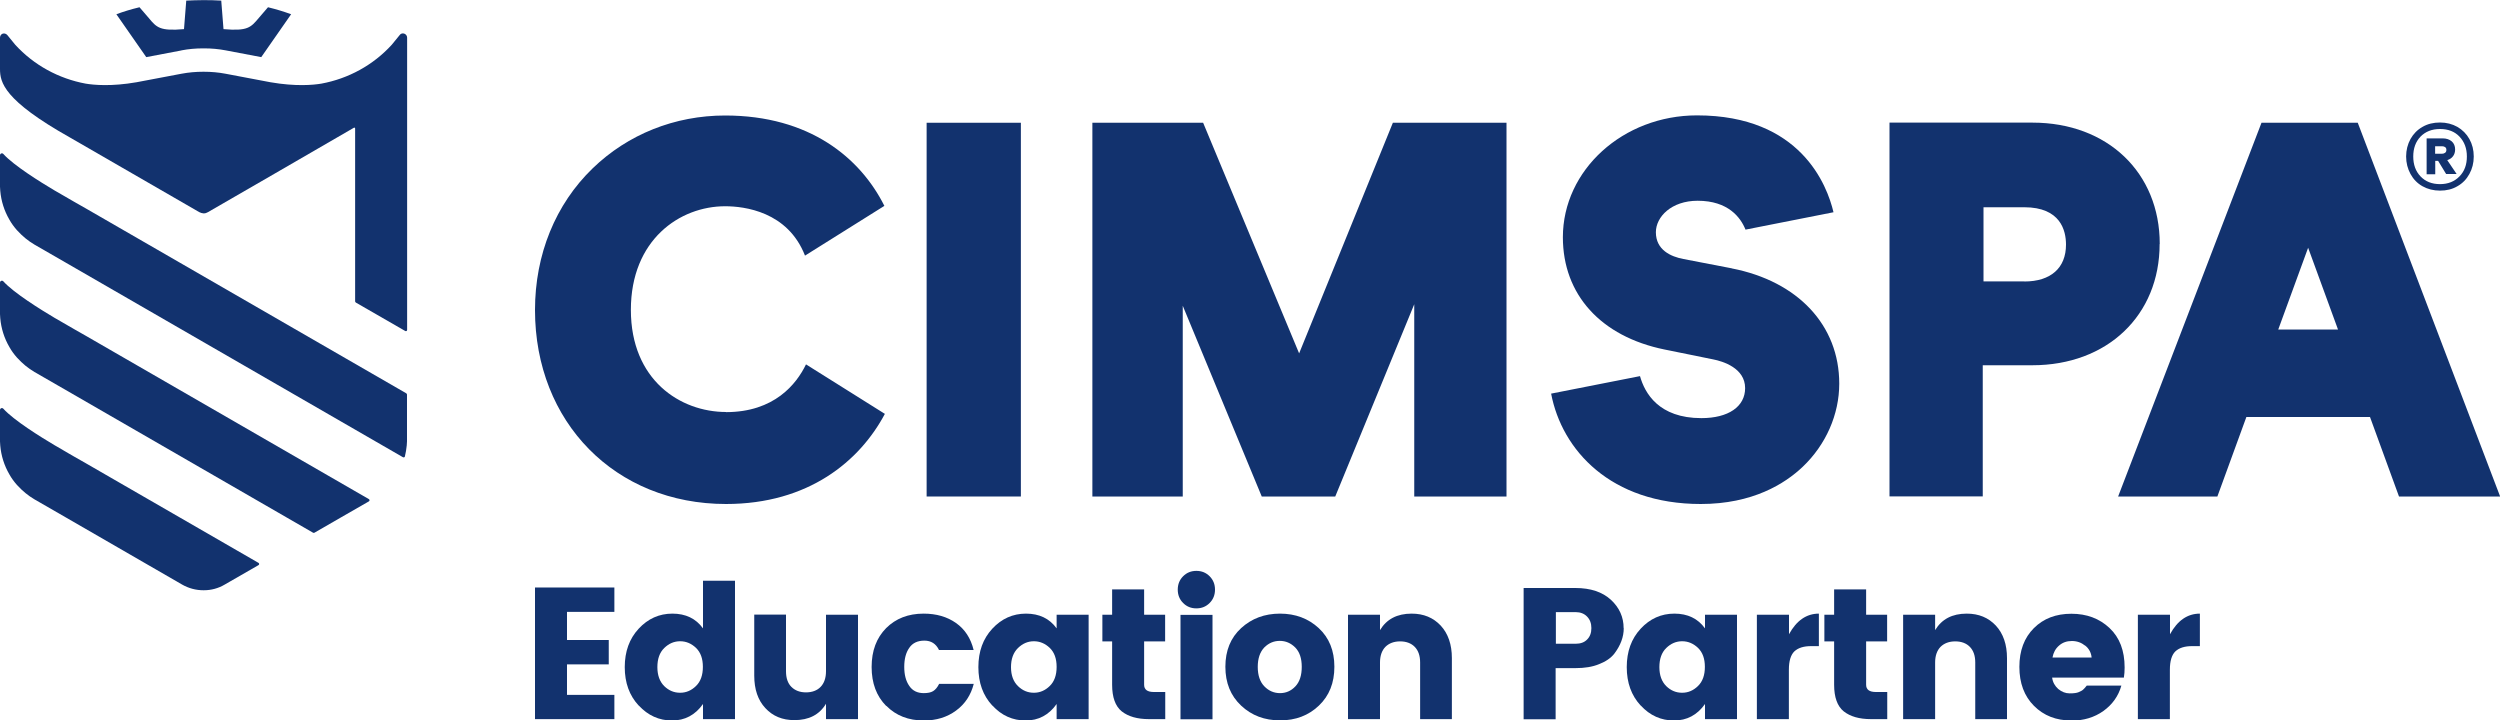
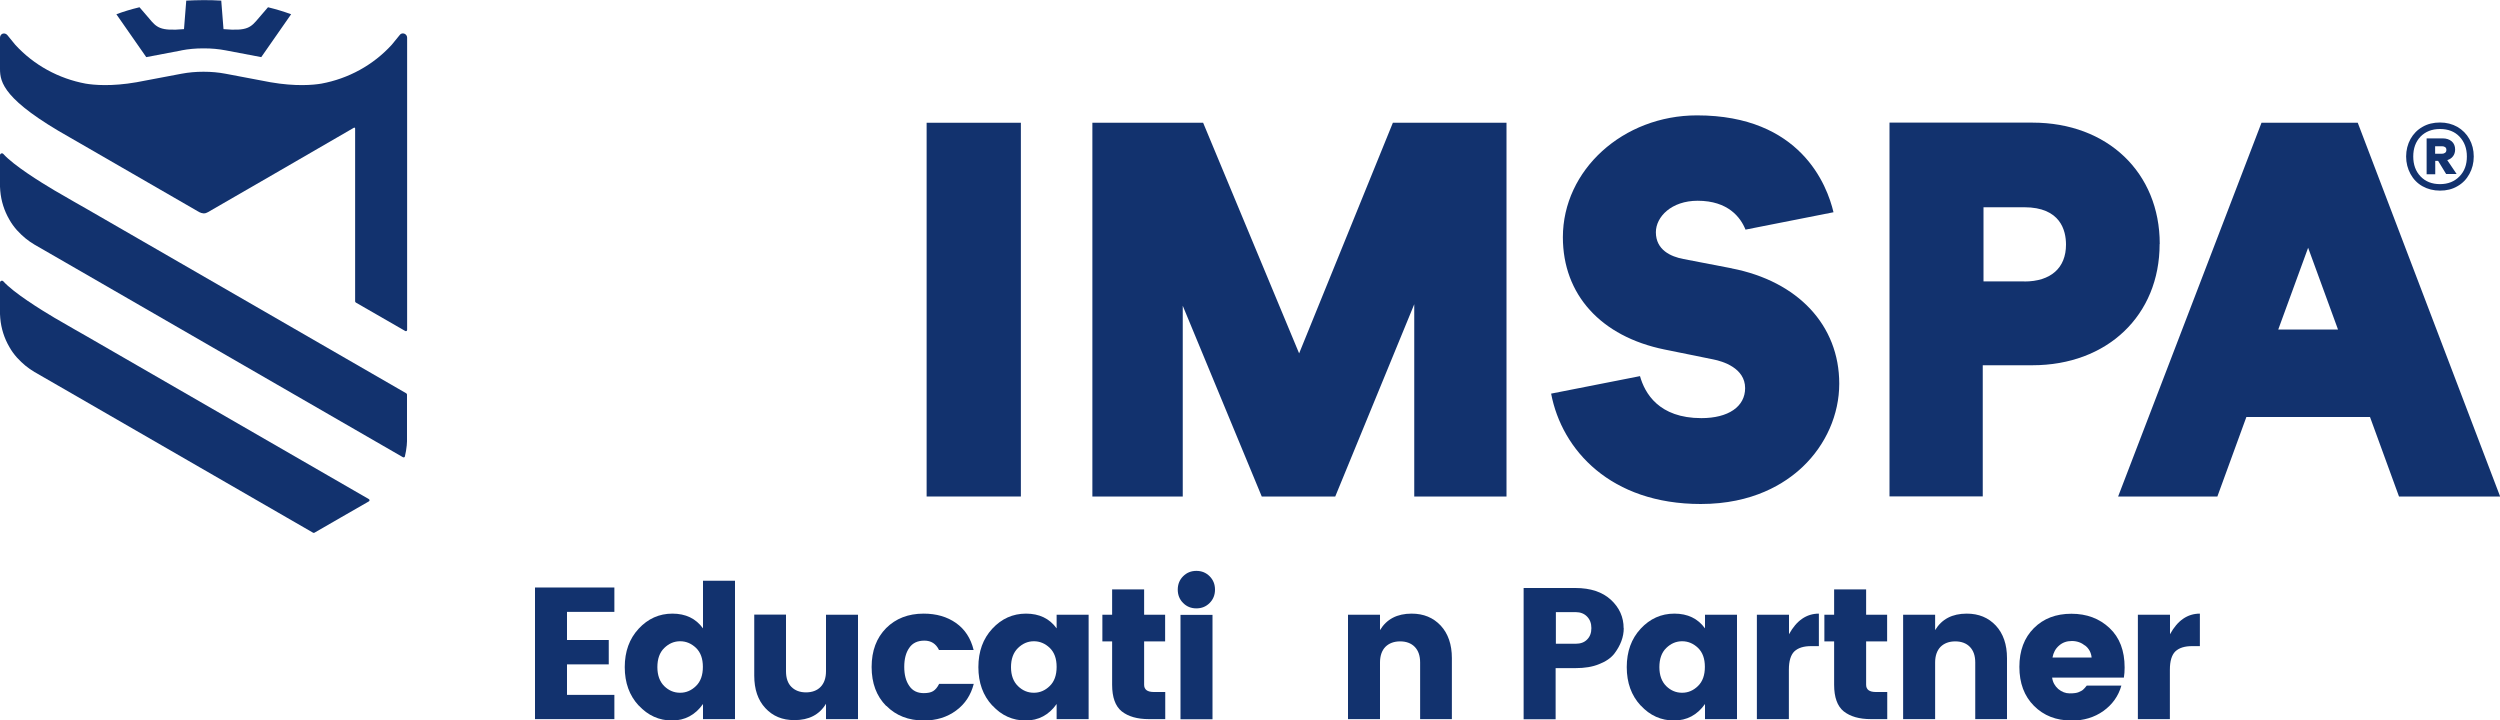
<svg xmlns="http://www.w3.org/2000/svg" id="Layer_1" viewBox="0 0 200 57.64">
  <defs>
    <style>.cls-1{fill:#12326e;}</style>
  </defs>
  <polygon class="cls-1" points="42.8 47 42.8 57.53 49.15 57.53 49.15 55.59 45.36 55.59 45.36 53.15 48.7 53.15 48.7 51.2 45.36 51.2 45.36 48.95 49.15 48.95 49.15 47 42.8 47" />
  <path class="cls-1" d="M55.68,54.88c.37-.36.55-.87.55-1.53s-.18-1.16-.55-1.52c-.37-.35-.79-.53-1.27-.53s-.9.18-1.27.54c-.37.36-.55.87-.55,1.53s.19,1.16.55,1.52c.37.36.79.53,1.27.53s.9-.18,1.27-.54M51.09,56.44c-.74-.8-1.11-1.82-1.11-3.07s.37-2.27,1.11-3.07c.74-.8,1.64-1.21,2.7-1.21s1.88.39,2.45,1.18v-3.81h2.56v11.07h-2.56v-1.21c-.62.88-1.45,1.32-2.48,1.32s-1.92-.4-2.66-1.2" />
  <path class="cls-1" d="M66.08,49.18h2.56v8.35h-2.56v-1.23c-.53.88-1.37,1.31-2.53,1.31-.96,0-1.73-.32-2.32-.96-.6-.64-.89-1.51-.89-2.6v-4.88h2.54v4.53c0,.54.14.96.43,1.25s.68.44,1.17.44.89-.15,1.17-.44c.28-.29.43-.71.43-1.25v-4.53Z" />
  <path class="cls-1" d="M70.89,56.47c-.77-.78-1.16-1.81-1.16-3.11s.39-2.33,1.16-3.11c.77-.77,1.77-1.16,3-1.16,1.02,0,1.88.25,2.59.75.71.5,1.18,1.22,1.41,2.16h-2.77c-.24-.5-.63-.75-1.17-.75s-.95.19-1.21.58c-.27.38-.4.89-.4,1.52s.13,1.13.4,1.52c.26.39.65.58,1.16.58.32,0,.57-.05.75-.16.18-.11.34-.3.48-.58h2.77c-.23.9-.7,1.61-1.42,2.14-.72.53-1.58.79-2.57.79-1.23,0-2.23-.39-3-1.17" />
  <path class="cls-1" d="M83.98,54.88c.37-.36.55-.87.55-1.53s-.18-1.16-.55-1.52c-.37-.35-.79-.53-1.27-.53s-.9.18-1.27.54c-.37.36-.56.87-.56,1.53s.19,1.16.56,1.52c.37.36.79.53,1.27.53s.9-.18,1.27-.54M79.38,56.44c-.74-.8-1.11-1.82-1.11-3.07s.37-2.27,1.11-3.07c.74-.8,1.64-1.21,2.7-1.21s1.88.39,2.45,1.18v-1.09h2.56v8.35h-2.56v-1.21c-.62.88-1.45,1.32-2.48,1.32s-1.93-.4-2.66-1.2" />
  <path class="cls-1" d="M92.31,55.36h.91v2.17h-1.3c-.94,0-1.66-.21-2.18-.62-.51-.41-.77-1.12-.77-2.13v-3.47h-.78v-2.13h.78v-2.03h2.56v2.03h1.68v2.13h-1.68v3.47c0,.39.26.58.78.58" />
  <path class="cls-1" d="M94.44,49.19h2.56v8.35h-2.56v-8.35ZM96.77,48.24c-.29.29-.64.43-1.06.43s-.77-.14-1.06-.43c-.29-.29-.43-.65-.43-1.07s.14-.78.43-1.07c.29-.29.64-.43,1.06-.43s.77.14,1.06.43c.29.29.43.65.43,1.07s-.14.78-.43,1.07" />
-   <path class="cls-1" d="M103.63,54.91c.34-.36.51-.88.51-1.56s-.17-1.19-.52-1.55c-.35-.35-.76-.53-1.24-.53s-.89.18-1.24.53c-.34.36-.52.87-.52,1.55s.18,1.2.53,1.56c.35.36.77.54,1.25.54s.89-.18,1.23-.54M99.29,56.45c-.84-.79-1.26-1.82-1.26-3.11s.42-2.32,1.26-3.09c.84-.77,1.88-1.16,3.11-1.16s2.27.39,3.1,1.16c.83.77,1.25,1.8,1.25,3.09s-.41,2.32-1.24,3.11c-.83.79-1.86,1.18-3.1,1.18s-2.28-.39-3.12-1.18" />
  <path class="cls-1" d="M110.4,49.18v1.23c.53-.88,1.37-1.32,2.53-1.32.96,0,1.73.32,2.33.96.59.64.89,1.51.89,2.6v4.88h-2.54v-4.53c0-.54-.14-.95-.43-1.25-.28-.29-.68-.44-1.17-.44s-.89.15-1.18.44c-.28.29-.43.71-.43,1.25v4.53h-2.56v-8.35h2.56Z" />
  <path class="cls-1" d="M124.46,51.5h1.59c.39,0,.7-.11.92-.34.23-.23.34-.53.34-.91s-.11-.68-.34-.92c-.23-.24-.54-.36-.91-.36h-1.59v2.53ZM129.9,50.25c0,.71-.26,1.39-.76,2.05-.27.34-.67.62-1.21.83-.53.22-1.16.32-1.89.32h-1.59v4.09h-2.56v-10.5h4.14c1.22,0,2.16.32,2.84.94.68.63,1.02,1.39,1.02,2.27" />
  <path class="cls-1" d="M135.84,54.88c.37-.36.55-.87.55-1.53s-.18-1.16-.55-1.52c-.37-.35-.79-.53-1.27-.53s-.9.18-1.27.54c-.37.36-.55.87-.55,1.53s.19,1.16.55,1.52c.37.36.79.53,1.27.53s.9-.18,1.27-.54M131.25,56.44c-.74-.8-1.11-1.82-1.11-3.07s.37-2.27,1.11-3.07c.74-.8,1.64-1.21,2.7-1.21s1.88.39,2.45,1.18v-1.09h2.56v8.35h-2.56v-1.21c-.62.88-1.45,1.32-2.48,1.32s-1.93-.4-2.66-1.2" />
  <path class="cls-1" d="M143.12,49.18v1.56c.6-1.1,1.4-1.65,2.39-1.65v2.6h-.63c-.59,0-1.03.14-1.33.42-.29.28-.44.77-.44,1.47v3.95h-2.56v-8.35h2.56Z" />
  <path class="cls-1" d="M150.07,55.36h.91v2.17h-1.3c-.94,0-1.66-.21-2.18-.62-.51-.41-.77-1.12-.77-2.13v-3.47h-.78v-2.13h.78v-2.03h2.56v2.03h1.68v2.13h-1.68v3.47c0,.39.26.58.78.58" />
  <path class="cls-1" d="M154.81,49.18v1.23c.53-.88,1.37-1.32,2.53-1.32.96,0,1.73.32,2.33.96.59.64.89,1.51.89,2.6v4.88h-2.54v-4.53c0-.54-.14-.95-.43-1.25-.28-.29-.68-.44-1.17-.44s-.89.15-1.18.44c-.28.29-.43.71-.43,1.25v4.53h-2.56v-8.35h2.56Z" />
  <path class="cls-1" d="M166.81,51.65c-.3-.24-.65-.37-1.06-.37s-.75.12-1.03.37c-.28.24-.45.56-.52.95h3.13c-.04-.39-.21-.71-.51-.95M165.71,57.64c-1.22,0-2.21-.39-2.99-1.17-.78-.78-1.17-1.82-1.17-3.12s.39-2.33,1.16-3.1c.77-.77,1.77-1.15,3-1.15s2.24.38,3.05,1.14c.81.76,1.21,1.81,1.21,3.16,0,.29-.02.56-.06.81h-5.74c.05.37.22.67.49.91.28.23.58.35.91.35s.57-.03.73-.1c.16-.07.28-.13.35-.2.07-.06.17-.17.29-.32h2.77c-.24.84-.72,1.51-1.44,2.03-.72.51-1.57.77-2.56.77" />
  <path class="cls-1" d="M173.6,49.18v1.56c.6-1.1,1.4-1.65,2.39-1.65v2.6h-.63c-.59,0-1.03.14-1.33.42-.29.28-.44.77-.44,1.47v3.95h-2.56v-8.35h2.56Z" />
  <rect class="cls-1" x="74.13" y="9.82" width="7.54" height="29.9" />
  <polygon class="cls-1" points="103.93 28.27 96.25 9.82 87.39 9.82 87.39 39.72 94.62 39.72 94.62 24.46 100.94 39.72 106.82 39.72 113.14 24.34 113.14 39.72 120.52 39.72 120.52 9.82 111.43 9.82 103.93 28.27" />
  <path class="cls-1" d="M172.78,19.52c0-5.71-4.18-9.71-10.18-9.71h-11.44v29.9h7.46v-10.49h3.97c5.99,0,10.18-3.99,10.18-9.7ZM161.94,22.51h-3.26v-5.93h3.26c2.91,0,3.34,1.87,3.34,2.99,0,1.87-1.22,2.95-3.34,2.95Z" />
  <path class="cls-1" d="M180.92,9.82l-11.47,29.9h7.94l2.32-6.36h9.89l2.32,6.36h8.09l-11.39-29.9h-7.69,0ZM182.26,26.36l2.39-6.54,2.39,6.54h-4.78,0Z" />
-   <path class="cls-1" d="M58.09,32.96c-3.67,0-7.62-2.56-7.62-8.17s3.91-8.29,7.54-8.29c1.52,0,5.01.41,6.39,3.95l6.35-3.98c-1.93-3.85-5.99-7.23-12.74-7.23-4.02,0-7.78,1.5-10.6,4.23-2.97,2.87-4.61,6.89-4.61,11.33,0,8.99,6.43,15.52,15.28,15.52,6.6,0,10.7-3.43,12.71-7.21l-6.31-3.96c-.76,1.57-2.53,3.82-6.4,3.82h0Z" />
  <path class="cls-1" d="M138.56,21.47l-3.89-.75c-1-.19-2.2-.72-2.2-2.14,0-1.24,1.25-2.52,3.34-2.52,2.45,0,3.44,1.34,3.83,2.31l7.04-1.39c-.51-2.16-2.63-7.75-10.92-7.75-5.92,0-10.73,4.37-10.73,9.75,0,4.59,3.04,7.94,8.13,8.98l3.89.79c.77.15,2.56.69,2.56,2.3,0,1.48-1.34,2.4-3.5,2.4-3.41,0-4.53-2-4.91-3.36l-7.11,1.4c.86,4.52,4.77,8.83,11.97,8.83,4.15,0,6.73-1.62,8.16-2.98,1.85-1.76,2.92-4.18,2.92-6.65,0-4.66-3.3-8.19-8.61-9.22h0Z" />
  <path class="cls-1" d="M14.51,4.03c.57-.11,1.15-.16,1.72-.16h.11c.58,0,1.15.05,1.72.16l2.84.54,2.39-3.43c-.57-.21-1.19-.4-1.85-.56,0,0-.64.75-.74.86-.64.76-.89,1.06-2.82.89l-.18-2.28c-.45-.03-.91-.04-1.37-.04h-.06c-.47,0-.92.02-1.37.04l-.18,2.28c-1.93.17-2.19-.13-2.82-.89-.1-.12-.74-.86-.74-.86-.67.16-1.29.35-1.85.56l2.39,3.43,2.84-.54h0Z" />
  <path class="cls-1" d="M5.58,10.99l10.36,5.98c.12.06.22.09.34.1h.02c.12,0,.22-.03.34-.1,0,0,10.48-6.05,11.67-6.75.04-.03.1,0,.1.06v13.83s.02.07.05.09l3.96,2.28c.07.04.15-.01.15-.09V4.02h0v-1.01c0-.14-.09-.27-.23-.32s-.29,0-.37.12l-.62.76c-1.49,1.64-3.48,2.72-5.64,3.12-.65.11-2.05.24-4.07-.11l-3.59-.68c-.57-.11-1.16-.16-1.74-.16h-.06c-.58,0-1.16.05-1.74.16l-3.59.68c-2.01.35-3.42.22-4.07.11-2.15-.4-4.15-1.48-5.64-3.12l-.62-.76c-.09-.11-.24-.16-.37-.12S0,2.87,0,3.01v2.51C0,6.59.3,8.02,5.58,10.99h0Z" />
  <path class="cls-1" d="M5.03,15.62l-.52-.3s-.09-.05-.14-.08c-1.13-.67-3.27-2-4.1-2.92-.1-.11-.27-.04-.27.1v2.52s0,.12.02.32c.07.82.32,1.61.73,2.31.16.29.37.58.61.85,0,0,.01.02.02.02s.01.01.02.02c.39.43.85.81,1.36,1.11l2.5,1.44,26.98,15.57c.06.03.14,0,.15-.06.07-.29.12-.59.15-.89.02-.2.02-.32.02-.32v-3.75s-.02-.07-.05-.09L6.86,16.67c-.63-.36-1.24-.7-1.83-1.05Z" />
  <path class="cls-1" d="M5.03,25.81l-.52-.3s-.09-.05-.14-.08c-1.13-.67-3.27-2-4.1-2.92-.1-.11-.27-.04-.27.1v2.52s0,.12.02.32c.07.82.32,1.61.73,2.31.16.29.37.58.61.85,0,0,.01.02.02.02s.01.01.02.02c.39.43.85.81,1.36,1.11l2.5,1.44,19.79,11.42s.07.02.1,0l2.15-1.24h0s2.21-1.27,2.21-1.27c.07-.04.07-.14,0-.18L6.86,26.86c-.63-.36-1.24-.7-1.83-1.05h0Z" />
-   <path class="cls-1" d="M5.03,36l-.52-.3s-.09-.05-.14-.08c-1.13-.67-3.27-2-4.1-2.92-.1-.11-.27-.04-.27.1v2.52s0,.12.02.32c.07.82.32,1.61.73,2.31.16.29.37.58.61.85,0,0,.01.02.02.02s.01.01.02.02c.39.43.85.81,1.36,1.11l2.5,1.44,9.3,5.37c.52.3,1.11.46,1.71.46h.04c.58,0,1.15-.15,1.66-.45l2.71-1.56c.07-.04.07-.14,0-.18l-13.83-7.98c-.63-.36-1.24-.7-1.83-1.05h0Z" />
  <path class="cls-1" d="M196.59,10.15c.41.24.73.56.96.97.23.41.35.88.35,1.4s-.12.98-.35,1.4c-.23.42-.55.75-.96.98-.41.24-.87.35-1.39.35s-.99-.12-1.4-.35-.73-.56-.96-.98-.35-.89-.35-1.4.12-.98.35-1.4c.23-.41.55-.74.96-.97.41-.24.88-.35,1.4-.35s.98.12,1.39.35ZM196.76,14.11c.4-.41.59-.94.59-1.59s-.2-1.18-.59-1.59-.91-.61-1.56-.61-1.17.21-1.56.61c-.39.41-.58.94-.58,1.59s.19,1.18.58,1.59c.39.41.91.62,1.56.62s1.16-.21,1.56-.62ZM196.24,12.5c-.11.15-.27.25-.46.31l.75,1.11h-.84s-.64-1.05-.64-1.05h-.23v1.07h-.69v-2.87h1.28c.3,0,.54.08.73.24.18.16.27.38.27.65,0,.21-.06.4-.17.54h0ZM194.81,12.3h.55c.1,0,.18-.03.25-.08s.1-.13.1-.23-.03-.17-.1-.22c-.07-.05-.15-.07-.25-.07h-.55v.6Z" />
</svg>